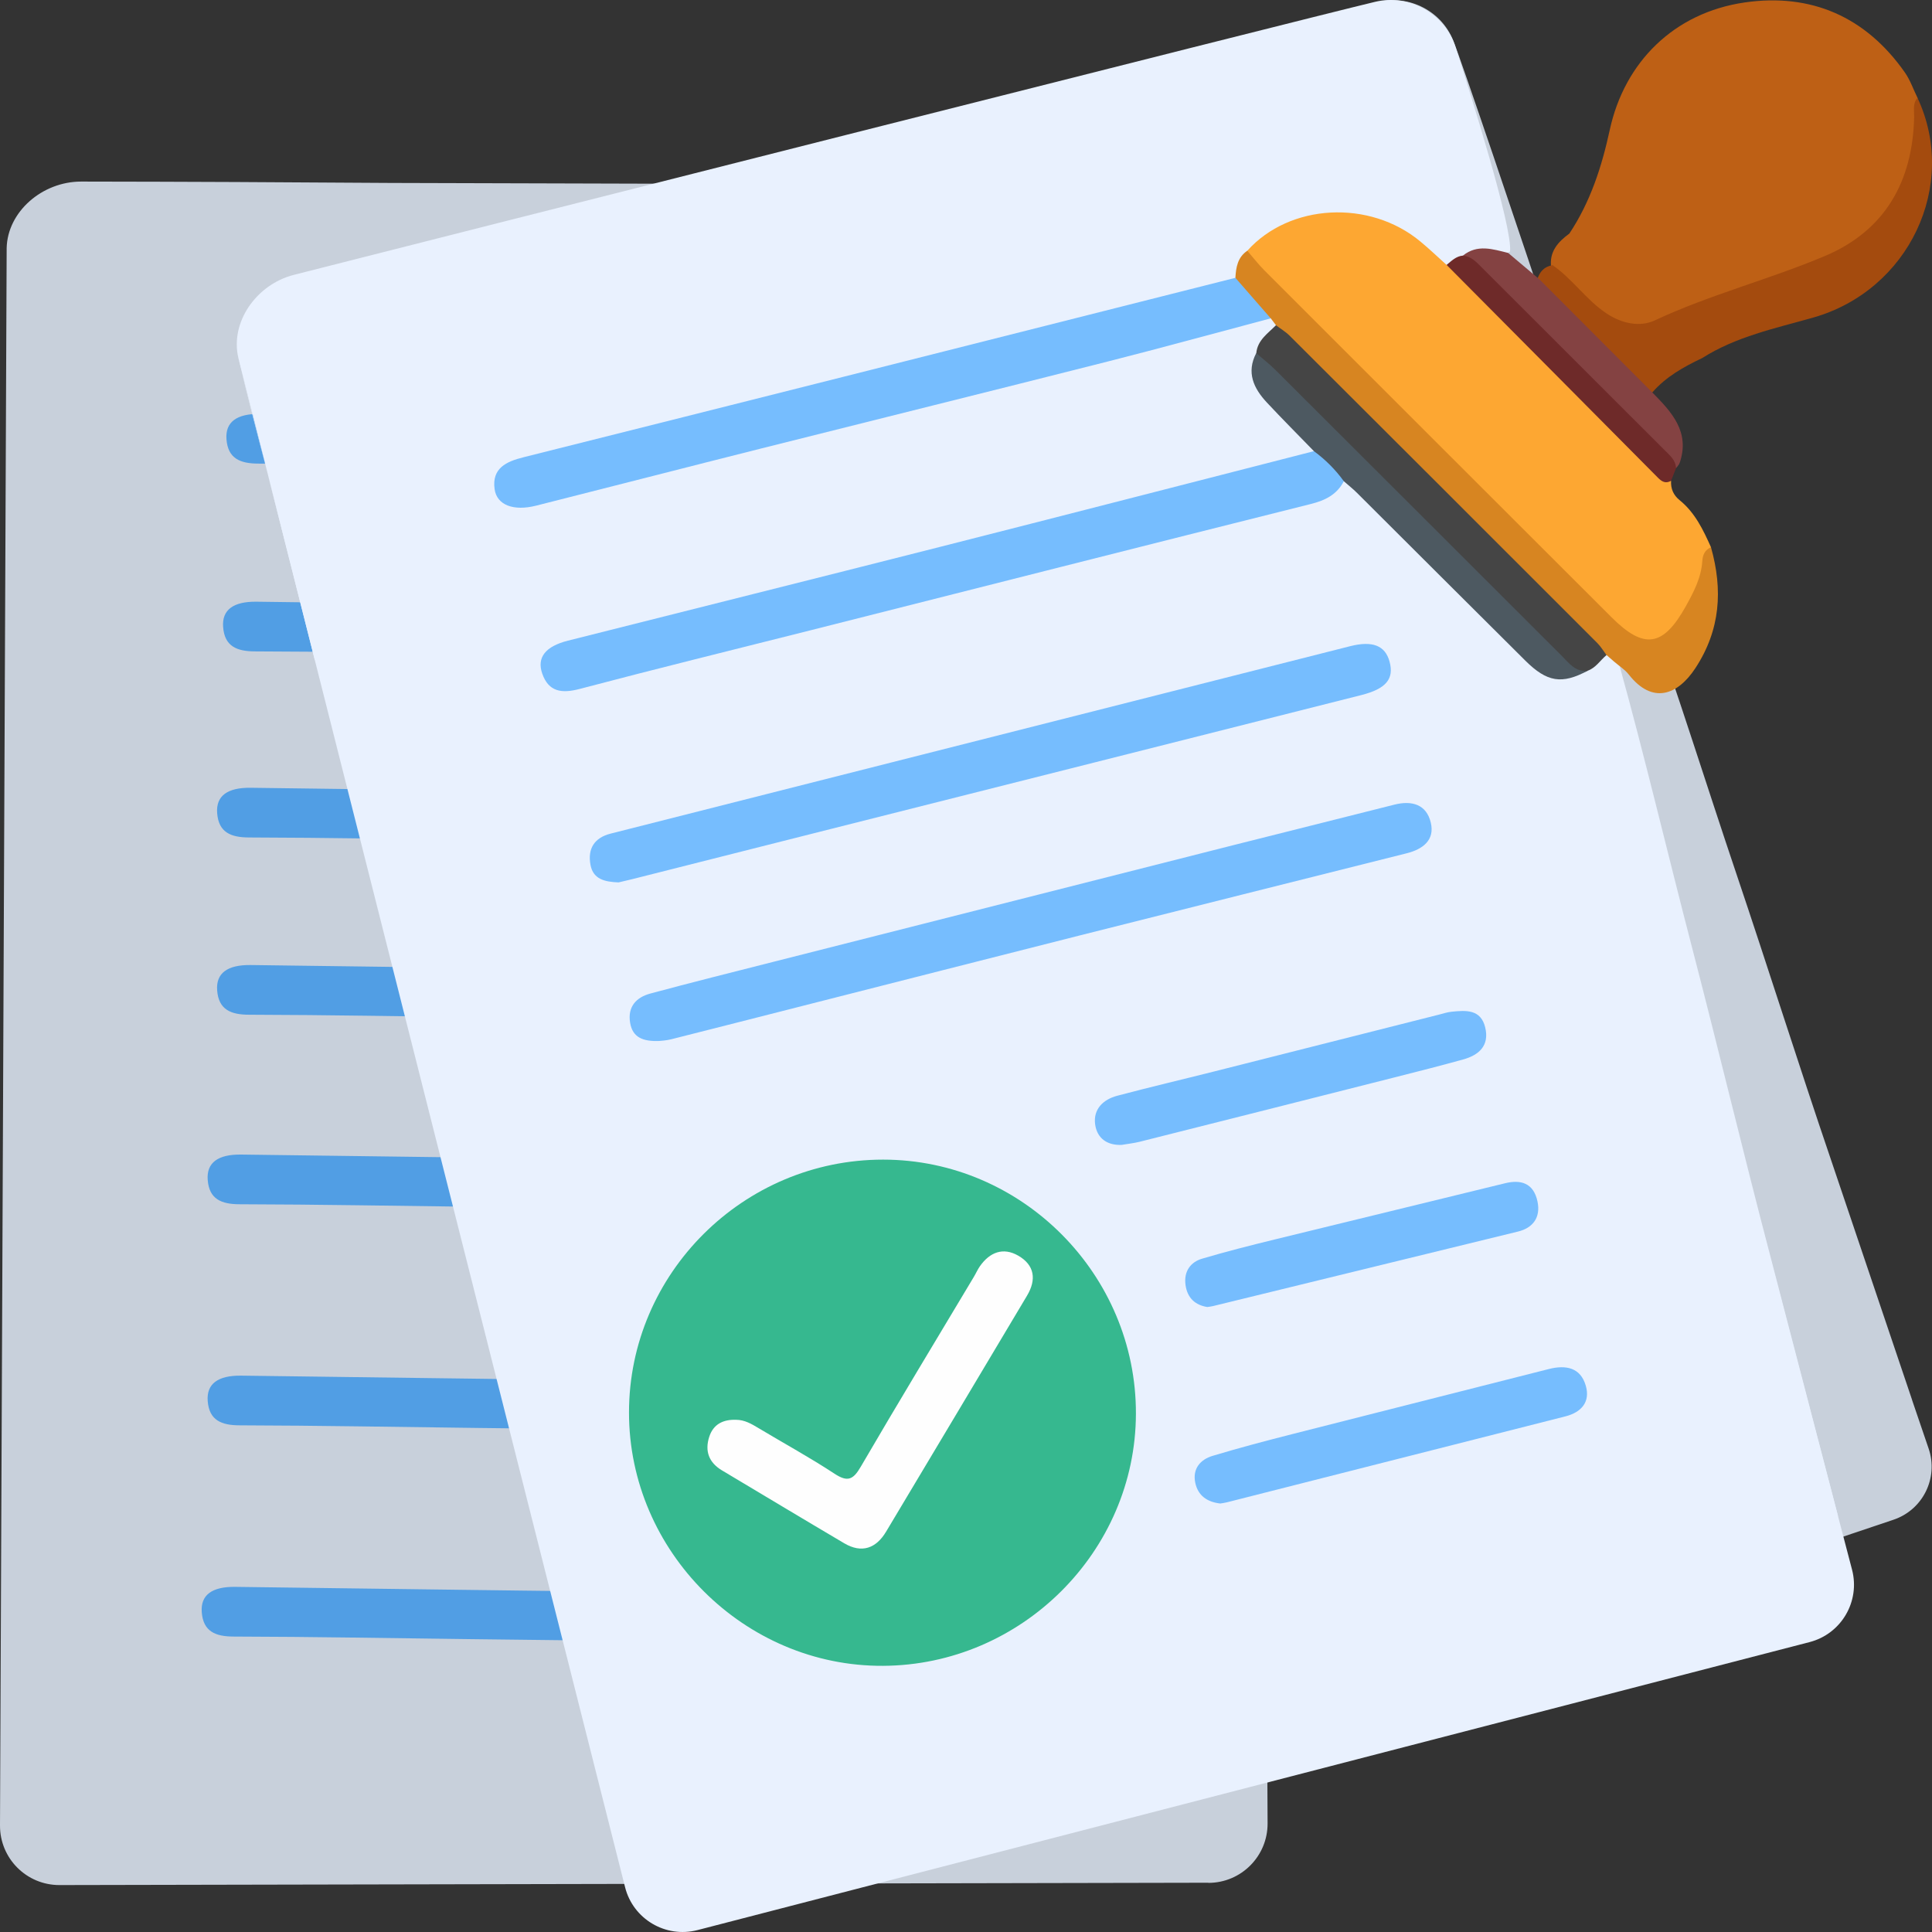
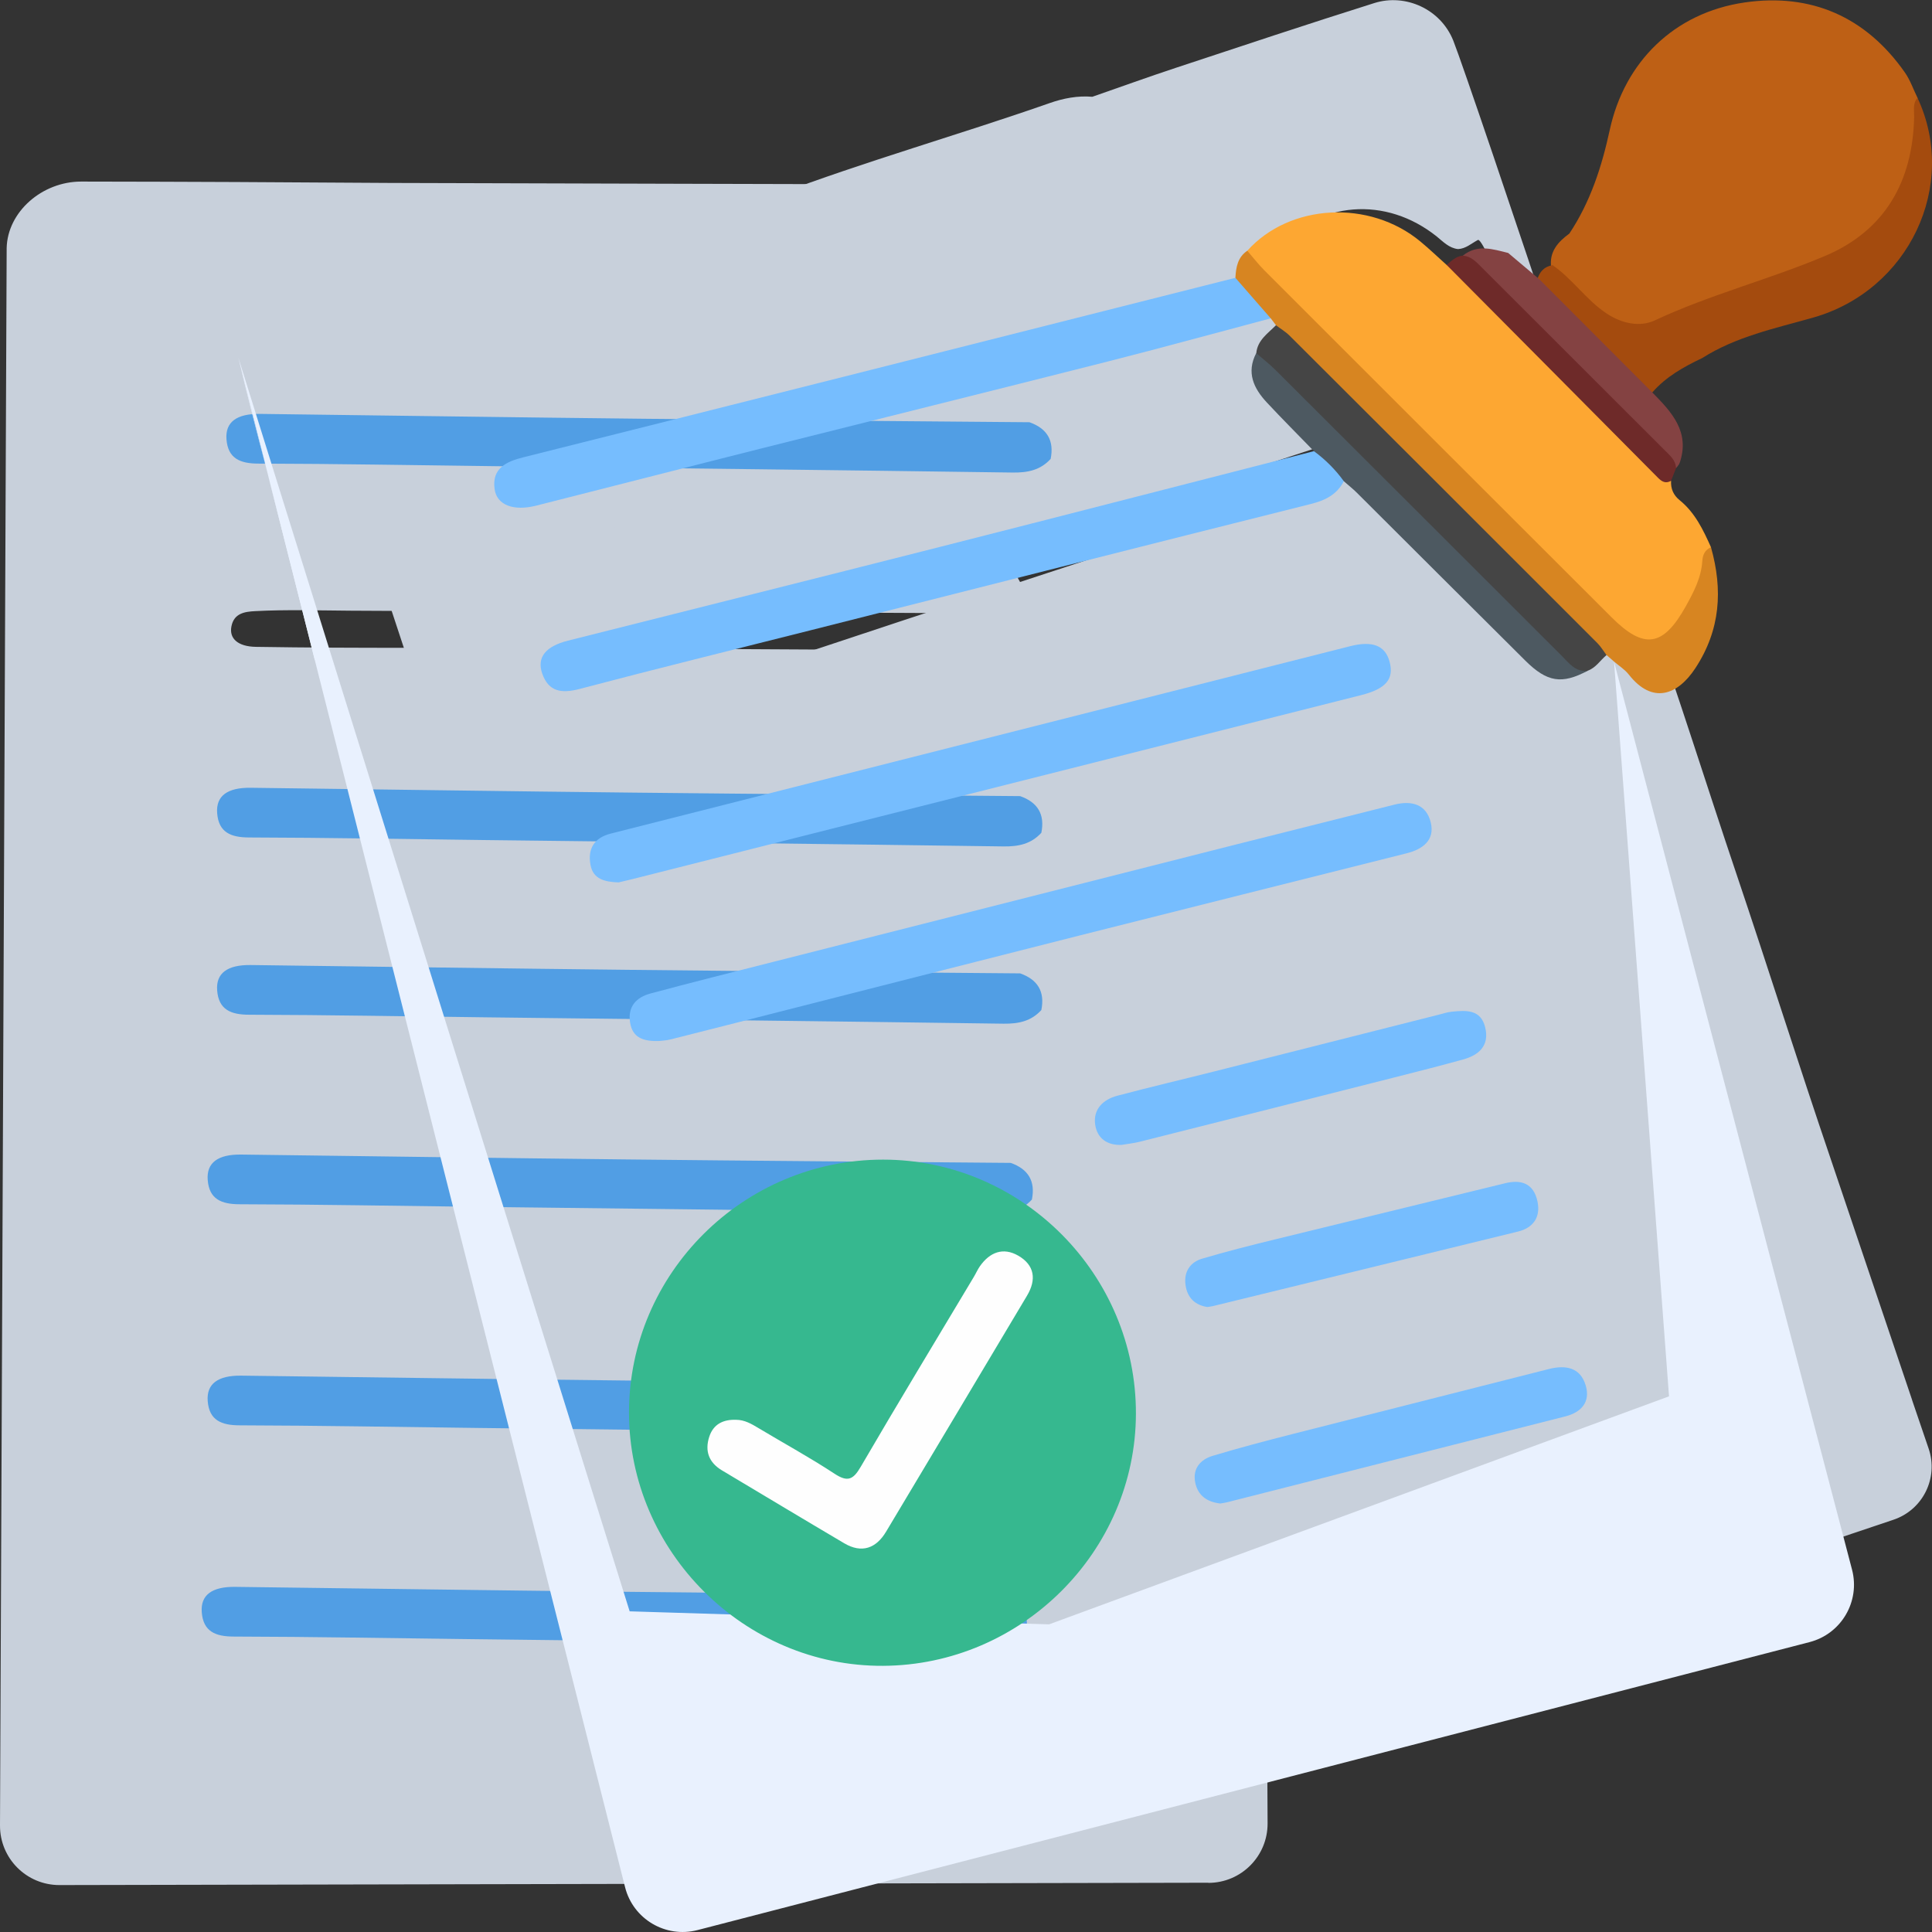
<svg xmlns="http://www.w3.org/2000/svg" width="100" height="100" id="screenshot-c8186f19-a53c-4311-bfd7-bd1e03e2ce98" viewBox="0 0 100 100" fill="none" version="1.1">
  <rect x="0" y="0" width="100" height="100" fill="#333333" stroke="none" />
  <g id="shape-c8186f19-a53c-4311-bfd7-bd1e03e2ce98">
    <g class="frame-container-wrapper" opacity="1">
      <g class="frame-container-blur">
        <g class="frame-container-shadows">
          <g fill="none">
            <g class="fills" id="fills-c8186f19-a53c-4311-bfd7-bd1e03e2ce98">
              <rect rx="0" ry="0" x="0" y="0" width="100" height="100" transform="matrix(1, 0, 0, 1, 0, 0)" class="frame-background" />
            </g>
            <g class="frame-children">
              <g id="shape-0f3a18fb-0409-4f9f-9059-b7ce72e85b06" rx="0" ry="0" style="opacity: 1;">
                <g id="shape-4670cd14-9307-4ce9-b6c3-5c7fb4d0cf77" style="opacity: 1;">
                  <g class="fills" id="fills-4670cd14-9307-4ce9-b6c3-5c7fb4d0cf77">
                    <path d="M62.539,97.45L3.077,97.571C1.373,97.573,-0.007,96.192,0,94.487L0.345,12.84C0.386,10.966,2.179,9.396,4.206,9.398C9.547,9.405,14.888,9.43,20.227,9.469C21.927,9.48,48.88,9.546,50.495,9.551C54.303,9.56,58.116,9.562,61.927,9.628C63.711,9.66,65.267,11.091,65.374,12.956C65.514,15.432,65.523,17.925,65.352,20.408C65.948,21.549,65.911,22.711,65.463,23.884C64.675,24.215,63.965,23.352,63.174,23.74C62.784,23.806,62.407,23.984,61.998,23.866C61.552,23.662,61.36,23.238,61.118,22.857C59.177,19.842,55.601,18.949,52.487,20.709C51.955,20.965,51.727,21.558,51.224,21.846C48.99,22.126,46.749,21.962,44.512,21.955C34.28,21.921,24.045,21.896,13.812,21.855C13.072,21.85,12.181,21.711,11.957,22.722C11.82,23.343,12.547,23.745,13.822,23.742C22.343,23.731,30.862,23.822,39.385,23.843C43.756,23.854,48.131,23.738,52.503,23.984C52.766,24.071,52.883,24.249,52.834,24.527C52.572,25.1,51.964,25.365,51.631,25.872C51.105,26.666,51.224,27.437,51.678,28.213C52.078,28.896,52.499,29.567,52.876,30.263C53.088,30.649,53.39,31.039,53.086,31.52C52.764,31.783,52.373,31.751,51.996,31.749C40.701,31.68,29.406,31.682,18.112,31.609C16.479,31.598,14.84,31.546,13.207,31.632C12.656,31.66,12.113,31.746,11.98,32.415C11.85,33.047,12.312,33.467,13.246,33.481C15.907,33.524,18.571,33.531,21.235,33.531C28.383,33.531,35.531,33.588,42.682,33.622C45.798,33.638,48.919,33.586,52.037,33.643C52.755,33.654,53.371,33.396,54.007,33.145C54.733,33.125,54.927,33.739,55.208,34.207C57.235,37.601,59.25,40.997,61.244,44.409C61.854,45.452,62.628,46.002,63.864,45.637C64.292,45.497,64.682,45.192,65.178,45.328C65.429,45.429,65.559,45.625,65.612,45.881C65.708,50.97,65.601,56.058,65.612,61.147C65.626,66.657,65.527,72.164,65.557,77.671L65.596,90.706L65.596,91.555L65.596,91.562L65.61,94.376C65.619,96.074,64.244,97.457,62.544,97.457L62.539,97.45Z" fill-rule="nonzero" style="fill: rgb(200, 208, 219); fill-opacity: 1;" />
                  </g>
                </g>
                <g id="shape-05814287-31c7-4d95-ab3d-3ba3d12770ef" style="opacity: 1;">
                  <g class="fills" id="fills-05814287-31c7-4d95-ab3d-3ba3d12770ef">
                    <path d="M98.004,78.662L44.761,96.555C43.235,97.069,41.583,96.243,41.081,94.713L16.919,21.451C16.394,19.76,17.531,17.817,19.348,17.213C24.136,15.622,28.929,14.045,33.724,12.484C35.25,11.986,36.724,11.322,38.321,11.034C38.579,10.989,38.801,10.738,39.038,10.582C39.383,10.377,39.799,10.338,40.135,10.108C44.811,8.341,49.622,6.983,54.338,5.333C55.034,5.089,55.781,4.943,56.54,5.009C57.984,4.507,59.421,3.986,60.871,3.507C64.287,2.377,67.702,1.239,71.138,0.157C72.747,-0.348,74.57,0.469,75.223,2.106C76.089,4.283,86.196,34.398,86.148,35.583C85.54,36.115,77.078,11.845,76.484,12.427C76.155,12.602,75.869,12.874,75.467,12.892C75.008,12.842,74.707,12.52,74.378,12.251C71.734,10.13,68.264,10.4,66,12.908C65.6,13.298,65.573,13.896,65.208,14.305C63.291,15.225,61.232,15.747,59.224,16.411C50.045,19.442,40.868,22.48,31.687,25.504C31.022,25.721,30.183,25.865,30.284,26.835C30.348,27.431,31.118,27.577,32.26,27.191C39.89,24.63,47.552,22.165,55.194,19.634C59.115,18.335,62.998,16.923,66.99,15.836C67.252,15.836,67.41,15.96,67.449,16.222C67.385,16.815,66.919,17.233,66.772,17.788C66.539,18.655,66.877,19.312,67.517,19.871C68.079,20.362,68.657,20.839,69.203,21.35C69.509,21.633,69.898,21.891,69.767,22.414C69.557,22.747,69.198,22.834,68.861,22.946C58.719,26.262,48.599,29.644,38.458,32.956C36.991,33.433,35.506,33.876,34.069,34.444C33.585,34.634,33.124,34.873,33.203,35.512C33.277,36.117,33.816,36.354,34.656,36.087C37.053,35.33,39.442,34.54,41.83,33.743C48.236,31.605,54.657,29.519,61.075,27.41C63.871,26.492,66.651,25.513,69.464,24.63C70.11,24.427,70.585,24.009,71.079,23.594C71.723,23.359,72.082,23.85,72.472,24.185C75.305,26.62,78.129,29.06,80.939,31.52C81.798,32.271,82.657,32.534,83.655,31.835C83.996,31.582,84.254,31.192,84.74,31.167C84.994,31.18,85.17,31.317,85.293,31.532C86.904,36.062,88.332,40.654,89.869,45.21C91.532,50.142,93.095,55.106,94.772,60.031L98.713,71.698L98.969,72.458L98.969,72.465L99.827,74.983C100.344,76.503,99.526,78.151,98.004,78.662Z" fill-rule="nonzero" style="fill: rgb(200, 208, 219); fill-opacity: 1;" />
                  </g>
                </g>
                <g id="shape-e3b21f2a-65c5-40be-834a-3a30f56d3a59" style="opacity: 1;">
                  <g class="fills" id="fills-e3b21f2a-65c5-40be-834a-3a30f56d3a59">
                    <path d="M53.897,43.108C53.369,43.685,52.718,43.82,51.946,43.811C43.029,43.685,34.113,43.587,25.194,43.482C21.095,43.434,16.997,43.357,12.898,43.347C11.944,43.347,11.315,43.083,11.24,42.088C11.171,41.193,11.774,40.762,12.969,40.775C19.572,40.857,26.176,40.956,32.779,41.026C39.454,41.099,46.127,41.147,52.802,41.207C53.712,41.528,54.093,42.152,53.899,43.108L53.897,43.108Z" fill-rule="nonzero" style="fill: rgb(81, 158, 228); fill-opacity: 1;" />
                  </g>
                </g>
                <g id="shape-5147e48c-3603-4907-8557-9f6d96b2d8ee" style="opacity: 1;">
                  <g class="fills" id="fills-5147e48c-3603-4907-8557-9f6d96b2d8ee">
                    <path d="M53.897,52.283C53.369,52.86,52.718,52.995,51.946,52.986C43.029,52.86,34.113,52.762,25.194,52.657C21.095,52.609,16.997,52.532,12.898,52.522C11.944,52.522,11.315,52.258,11.24,51.263C11.171,50.368,11.774,49.937,12.969,49.95C19.572,50.032,26.176,50.131,32.779,50.201C39.454,50.274,46.127,50.322,52.802,50.382C53.712,50.703,54.093,51.326,53.899,52.283L53.897,52.283Z" fill-rule="nonzero" style="fill: rgb(81, 158, 228); fill-opacity: 1;" />
                  </g>
                </g>
                <g id="shape-be761b05-ec75-431b-8016-e7755ca4f523" style="opacity: 1;">
                  <g class="fills" id="fills-be761b05-ec75-431b-8016-e7755ca4f523">
-                     <path d="M54.205,33.476C53.678,34.054,53.027,34.188,52.254,34.179C43.338,34.054,34.421,33.956,25.502,33.851C21.404,33.803,17.305,33.725,13.207,33.716C12.252,33.716,11.624,33.451,11.549,32.456C11.48,31.561,12.083,31.13,13.278,31.144C19.88,31.226,26.485,31.324,33.087,31.395C39.762,31.468,46.436,31.516,53.111,31.575C54.02,31.897,54.402,32.52,54.208,33.476L54.205,33.476Z" fill-rule="nonzero" style="fill: rgb(81, 158, 228); fill-opacity: 1;" />
-                   </g>
+                     </g>
                </g>
                <g id="shape-b2334776-6c0c-4e1a-b097-ae8fc8ba1fc1" style="opacity: 1;">
                  <g class="fills" id="fills-b2334776-6c0c-4e1a-b097-ae8fc8ba1fc1">
                    <path d="M54.379,23.756C53.851,24.333,53.2,24.468,52.428,24.459C43.511,24.333,34.595,24.235,25.676,24.13C21.578,24.082,17.479,24.005,13.381,23.996C12.426,23.996,11.797,23.731,11.722,22.736C11.654,21.841,12.257,21.41,13.451,21.423C20.054,21.506,26.658,21.604,33.261,21.674C39.936,21.748,46.609,21.795,53.285,21.855C54.194,22.177,54.575,22.8,54.381,23.756L54.379,23.756Z" fill-rule="nonzero" style="fill: rgb(81, 158, 228); fill-opacity: 1;" />
                  </g>
                </g>
                <g id="shape-6f9365ac-7532-4542-9203-9d8dc40ca69c" style="opacity: 1;">
                  <g class="fills" id="fills-6f9365ac-7532-4542-9203-9d8dc40ca69c">
                    <path d="M53.408,73.536C52.88,74.113,52.229,74.248,51.457,74.239C42.541,74.113,33.624,74.015,24.705,73.91C20.607,73.862,16.508,73.785,12.41,73.775C11.455,73.775,10.826,73.511,10.751,72.516C10.683,71.621,11.286,71.19,12.48,71.203C19.083,71.285,25.688,71.383,32.29,71.454C38.965,71.527,45.638,71.575,52.314,71.635C53.223,71.956,53.604,72.579,53.41,73.536L53.408,73.536Z" fill-rule="nonzero" style="fill: rgb(81, 158, 228); fill-opacity: 1;" />
                  </g>
                </g>
                <g id="shape-6f6002ae-ade5-4942-af03-83a1749ca934" style="opacity: 1;">
                  <g class="fills" id="fills-6f6002ae-ade5-4942-af03-83a1749ca934">
                    <path d="M53.099,84.468C52.572,85.046,51.921,85.18,51.148,85.171C42.232,85.046,33.315,84.947,24.396,84.842C20.298,84.794,16.199,84.717,12.101,84.708C11.146,84.708,10.518,84.443,10.443,83.448C10.374,82.553,10.977,82.122,12.172,82.136C18.774,82.218,25.379,82.316,31.981,82.387C38.656,82.46,45.33,82.508,52.005,82.567C52.914,82.889,53.296,83.512,53.102,84.468L53.099,84.468Z" fill-rule="nonzero" style="fill: rgb(81, 158, 228); fill-opacity: 1;" />
                  </g>
                </g>
                <g id="shape-f91311b3-11e5-4ba8-9447-f8f0c6f713d2" style="opacity: 1;">
                  <g class="fills" id="fills-f91311b3-11e5-4ba8-9447-f8f0c6f713d2">
                    <path d="M53.408,62.092C52.88,62.67,52.229,62.804,51.457,62.795C42.541,62.67,33.624,62.571,24.705,62.466C20.607,62.419,16.508,62.341,12.41,62.332C11.455,62.332,10.826,62.067,10.751,61.072C10.683,60.177,11.286,59.746,12.48,59.76C19.083,59.842,25.688,59.94,32.29,60.011C38.965,60.084,45.638,60.132,52.314,60.191C53.223,60.513,53.604,61.136,53.41,62.092L53.408,62.092Z" fill-rule="nonzero" style="fill: rgb(81, 158, 228); fill-opacity: 1;" />
                  </g>
                </g>
                <g id="shape-049853a8-c8b9-4be0-936b-45c5f4a92876" style="opacity: 1;">
                  <g class="fills" id="fills-049853a8-c8b9-4be0-936b-45c5f4a92876">
-                     <path d="M87.194,73.951C86.145,74.723,85.549,75.946,84.466,76.683C84.137,76.886,83.859,77.158,83.539,77.375C83.393,77.523,83.246,77.674,83.098,77.822C82.764,78.025,82.483,78.297,82.166,78.523C82.097,78.593,82.026,78.664,81.958,78.735C81.624,78.94,81.341,79.21,81.023,79.438C80.781,79.721,80.461,79.842,80.103,79.887C79.852,80.358,79.372,80.54,78.947,80.789C78.218,81.433,77.263,81.668,76.452,82.165C76.294,82.441,76.034,82.556,75.737,82.615C75.529,82.768,75.321,82.918,75.113,83.071C74.846,83.096,74.622,83.261,74.359,83.3C74.158,83.452,73.957,83.603,73.756,83.756C73.427,83.822,73.103,83.9,72.781,83.987C72.577,84.137,72.374,84.29,72.168,84.441C71.748,84.521,71.321,84.589,70.988,84.895C70.766,84.972,70.544,85.048,70.323,85.125C69.79,85.125,69.356,85.427,68.879,85.591C68.682,85.664,68.486,85.737,68.289,85.81C67.78,85.835,67.296,85.965,66.818,86.134C66.508,86.134,66.219,86.283,65.909,86.267L65.82,86.267L65.731,86.267C65.114,86.723,64.335,86.556,63.663,86.805C63.195,86.769,62.774,87.205,62.283,86.949C62.215,87.02,62.146,87.09,62.075,87.164C61.653,87.424,61.171,87.054,60.746,87.291C59.743,87.33,58.729,87.271,57.762,87.627C57.673,87.629,57.586,87.634,57.497,87.636C56.599,87.321,55.642,87.723,54.744,87.405C54.525,87.478,54.31,87.752,54.082,87.421C53.07,87.41,52.065,87.241,51.048,87.289C50.742,87.211,50.429,87.184,50.118,87.132C49.778,86.96,49.357,87.207,49.04,86.924C48.871,86.68,48.61,86.732,48.371,86.721C47.585,86.684,46.803,86.623,46.079,86.267C45.775,86.267,45.471,86.267,45.167,86.267C44.8,85.637,43.957,86.125,43.552,85.58C43.329,85.58,43.102,85.58,42.878,85.58C42.639,85.071,42.099,85.31,41.732,85.123C41.432,84.975,41.131,84.826,40.832,84.678C40.528,84.473,40.114,84.569,39.829,84.317C39.408,84.11,38.977,83.927,38.54,83.754C37.437,83.304,34.761,96.179,34.761,96.179C34.761,96.179,12.958,21.168,12.336,18.518C11.907,16.69,13.253,14.725,15.217,14.225C20.394,12.906,67.474,0.976,71.182,0.093C72.918,-0.32,74.782,0.677,75.349,2.455C76.1,4.82,78.298,11.769,78.159,13.018C77.478,13.533,76.575,12.878,75.906,13.447C75.545,13.609,75.223,13.874,74.798,13.862C74.318,13.775,74.026,13.412,73.695,13.107C71.063,10.667,67.38,10.694,64.801,13.173C64.349,13.552,64.275,14.184,63.86,14.588C61.767,15.414,59.553,15.813,57.383,16.361C47.464,18.874,37.546,21.398,27.625,23.9C26.909,24.08,26.012,24.167,26.046,25.201C26.067,25.835,26.871,26.045,28.104,25.726C36.354,23.594,44.631,21.567,52.887,19.463C57.123,18.383,61.333,17.185,65.626,16.336C65.902,16.354,66.06,16.498,66.083,16.779C65.971,17.397,65.448,17.806,65.251,18.381C64.94,19.278,65.249,19.997,65.879,20.636C66.437,21.197,67.012,21.743,67.552,22.323C67.851,22.644,68.241,22.946,68.068,23.489C67.819,23.827,67.435,23.891,67.069,23.984C56.113,26.728,45.174,29.537,34.218,32.276C32.632,32.673,31.033,33.027,29.473,33.517C28.947,33.682,28.442,33.901,28.479,34.581C28.511,35.225,29.064,35.517,29.973,35.298C32.562,34.677,35.143,34.022,37.722,33.36C44.647,31.582,51.585,29.859,58.516,28.113C61.541,27.351,64.547,26.527,67.581,25.805C68.278,25.639,68.812,25.235,69.363,24.833C70.062,24.632,70.403,25.178,70.791,25.561C73.599,28.343,76.397,31.132,79.18,33.94C80.03,34.798,80.918,35.138,82.024,34.476C82.403,34.234,82.705,33.842,83.219,33.851C83.489,33.885,83.662,34.04,83.779,34.277C85.14,39.182,86.303,44.137,87.585,49.062C88.971,54.394,90.248,59.753,91.649,65.08L95.149,78.523C95.149,78.523,90.954,69.037,90.395,69.838C90.084,70.423,89.65,70.92,89.248,71.438C88.631,71.698,88.729,72.55,88.11,72.808C87.85,73.225,87.448,73.527,87.194,73.951Z" fill-rule="nonzero" style="fill: rgb(233, 241, 254); fill-opacity: 1;" />
-                   </g>
+                     </g>
                </g>
                <g id="shape-146c51b2-3ad1-43f7-b23f-dbd490e9dde7" style="opacity: 1;">
                  <g class="fills" id="fills-146c51b2-3ad1-43f7-b23f-dbd490e9dde7">
                    <path d="M81.227,12.093C82.317,10.457,82.908,8.629,83.32,6.728C84.08,3.217,86.648,0.657,90.303,0.127C93.741,-0.37,96.574,0.867,98.596,3.751C98.873,4.146,99.035,4.626,99.25,5.064C100.047,8.946,97.308,13.066,92.972,14.209C91.169,14.684,89.399,15.25,87.713,16.083C84.69,17.582,83.657,17.379,81.254,14.962C80.907,14.613,80.519,14.296,80.288,13.846C80.178,13.036,80.633,12.527,81.227,12.091L81.227,12.093Z" fill-rule="nonzero" style="fill: rgb(190, 96, 21); fill-opacity: 1;" />
                  </g>
                </g>
                <g id="shape-04674b49-04f9-4c91-a00b-9b9514c7a7bd" style="opacity: 1;">
                  <g class="fills" id="fills-04674b49-04f9-4c91-a00b-9b9514c7a7bd">
                    <path d="M80.361,13.725C81.398,14.44,82.095,15.519,83.155,16.224C83.968,16.763,84.893,16.936,85.65,16.585C88.51,15.245,91.573,14.469,94.463,13.248C97.57,11.936,99.005,9.386,99.076,6.047C99.083,5.714,98.989,5.356,99.25,5.066C101.372,9.594,98.813,15.035,93.835,16.443C91.866,17,89.86,17.42,88.101,18.536C87.146,18.99,86.228,19.499,85.522,20.314C85.12,20.403,84.884,20.127,84.649,19.894C83.086,18.356,81.535,16.809,79.995,15.245C79.783,15.028,79.584,14.798,79.568,14.469C79.687,14.067,79.929,13.798,80.359,13.725L80.361,13.725Z" fill-rule="nonzero" style="fill: rgb(164, 75, 14); fill-opacity: 1;" />
                  </g>
                </g>
                <g id="shape-f79bce80-54bb-4363-8cc9-b3cdd382750f" style="opacity: 1;">
                  <g class="fills" id="fills-f79bce80-54bb-4363-8cc9-b3cdd382750f">
                    <path d="M57.765,87.625C57.808,87.104,58.215,87.214,58.53,87.202C59.318,87.175,60.106,87.17,60.895,87.157C61.132,87.072,61.386,86.954,61.374,87.387L57.765,87.625Z" fill-rule="nonzero" style="fill: rgb(248, 219, 145); fill-opacity: 1;" />
                  </g>
                </g>
                <g id="shape-c2064340-3c82-4958-b2b1-b43bc75552fd" style="opacity: 1;">
                  <g class="fills" id="fills-c2064340-3c82-4958-b2b1-b43bc75552fd">
                    <path d="M50.899,87.159C51.959,87.259,53.054,86.974,54.086,87.419C52.944,87.898,51.813,87.214,50.673,87.385C50.618,87.18,50.662,87.07,50.899,87.161L50.899,87.159Z" fill-rule="nonzero" style="fill: rgb(248, 219, 148); fill-opacity: 1;" />
                  </g>
                </g>
                <g id="shape-903defa1-0e3e-4ab9-80f6-93bdb4189ecc" style="opacity: 1;">
                  <g class="fills" id="fills-903defa1-0e3e-4ab9-80f6-93bdb4189ecc">
                    <path d="M63.659,86.716C64.351,86.566,65.041,86.417,65.733,86.267C65.34,87.111,64.463,86.591,63.887,86.924C63.787,86.883,63.709,86.814,63.659,86.716Z" fill-rule="nonzero" style="fill: rgb(249, 214, 122); fill-opacity: 1;" />
                  </g>
                </g>
                <g id="shape-68677c43-2535-4609-8ecf-05dfe31af9fe" style="opacity: 1;">
                  <g class="fills" id="fills-68677c43-2535-4609-8ecf-05dfe31af9fe">
                    <path d="M46.084,86.267C46.847,86.417,47.612,86.57,48.375,86.721C47.532,86.972,46.767,86.828,46.084,86.267Z" fill-rule="nonzero" style="fill: rgb(245, 224, 167); fill-opacity: 1;" />
                  </g>
                </g>
                <g id="shape-5e92c1f1-257b-4b03-90de-c739b78dc8df" style="opacity: 1;">
                  <g class="fills" id="fills-5e92c1f1-257b-4b03-90de-c739b78dc8df">
                    <path d="M54.749,87.403C55.663,87.515,56.622,87.088,57.502,87.634C56.588,87.52,55.633,87.889,54.749,87.403Z" fill-rule="nonzero" style="fill: rgb(252, 207, 94); fill-opacity: 1;" />
                  </g>
                </g>
                <g id="shape-6702d1a9-1996-4b86-b0fc-bed6476fd1f3" style="opacity: 1;">
                  <g class="fills" id="fills-6702d1a9-1996-4b86-b0fc-bed6476fd1f3">
                    <path d="M89.246,71.438C89.433,70.767,89.913,70.302,90.392,69.838C90.285,70.569,89.858,71.069,89.246,71.438Z" fill-rule="nonzero" style="fill: rgb(240, 240, 235); fill-opacity: 1;" />
                  </g>
                </g>
                <g id="shape-53ef68b1-23e6-4f9f-97ce-e59b9ac08438" style="opacity: 1;">
                  <g class="fills" id="fills-53ef68b1-23e6-4f9f-97ce-e59b9ac08438">
                    <path d="M66.841,86.016C67.307,85.819,67.757,85.523,68.294,85.81C67.951,86.146,67.465,86.05,67.067,86.221C66.964,86.184,66.887,86.118,66.843,86.018L66.841,86.016Z" fill-rule="nonzero" style="fill: rgb(248, 219, 145); fill-opacity: 1;" />
                  </g>
                </g>
                <g id="shape-c5d52eb7-184a-42a4-87a3-772d00189d2f" style="opacity: 1;">
                  <g class="fills" id="fills-c5d52eb7-184a-42a4-87a3-772d00189d2f">
                    <path d="M63.659,86.716C63.734,86.785,63.812,86.853,63.887,86.924C63.353,86.862,62.829,87.504,62.286,86.949C62.742,86.871,63.199,86.794,63.659,86.716Z" fill-rule="nonzero" style="fill: rgb(251, 208, 101); fill-opacity: 1;" />
                  </g>
                </g>
                <g id="shape-b74bdfa6-51ce-4c73-bd91-d67639d81227" style="opacity: 1;">
                  <g class="fills" id="fills-b74bdfa6-51ce-4c73-bd91-d67639d81227">
                    <path d="M43.559,85.58C44.069,85.879,44.873,85.484,45.175,86.267C44.702,85.885,43.893,86.287,43.559,85.58Z" fill-rule="nonzero" style="fill: rgb(244, 230, 193); fill-opacity: 1;" />
                  </g>
                </g>
                <g id="shape-f39c1916-dfb9-4737-9a68-1a89a02daddb" style="opacity: 1;">
                  <g class="fills" id="fills-f39c1916-dfb9-4737-9a68-1a89a02daddb">
                    <path d="M78.949,80.789C79.217,80.337,79.724,80.193,80.105,79.887C80.016,80.568,79.527,80.734,78.949,80.789Z" fill-rule="nonzero" style="fill: rgb(244, 231, 197); fill-opacity: 1;" />
                  </g>
                </g>
                <g id="shape-d0599108-25ce-4618-8e0c-6a29642d8901" style="opacity: 1;">
                  <g class="fills" id="fills-d0599108-25ce-4618-8e0c-6a29642d8901">
                    <path d="M68.883,85.591C69.315,85.281,69.688,84.794,70.327,85.125C69.9,85.445,69.409,85.573,68.883,85.591Z" fill-rule="nonzero" style="fill: rgb(249, 216, 130); fill-opacity: 1;" />
                  </g>
                </g>
                <g id="shape-140adb73-1d8c-4f02-b221-f12ead7b5eb3" style="opacity: 1;">
                  <g class="fills" id="fills-140adb73-1d8c-4f02-b221-f12ead7b5eb3">
                    <path d="M38.545,83.756C39.075,83.701,39.484,84.007,39.922,84.222C39.989,84.272,40.011,84.32,39.989,84.368C39.966,84.416,39.943,84.441,39.92,84.441C39.397,84.343,38.928,84.135,38.545,83.756Z" fill-rule="nonzero" style="fill: rgb(244, 236, 214); fill-opacity: 1;" />
                  </g>
                </g>
                <g id="shape-1bf3a701-5cbc-4430-bca0-8c186d50519b" style="opacity: 1;">
                  <g class="fills" id="fills-1bf3a701-5cbc-4430-bca0-8c186d50519b">
                    <path d="M87.194,73.951C87.253,73.374,87.683,73.093,88.11,72.808C88.051,73.385,87.619,73.666,87.194,73.951Z" fill-rule="nonzero" style="fill: rgb(241, 239, 232); fill-opacity: 1;" />
                  </g>
                </g>
                <g id="shape-30e91cdf-72ba-4b04-beaf-5b56dc28b627" style="opacity: 1;">
                  <g class="fills" id="fills-30e91cdf-72ba-4b04-beaf-5b56dc28b627">
                    <path d="M70.99,84.895C71.248,84.395,71.659,84.288,72.171,84.441C71.835,84.74,71.412,84.817,70.99,84.895Z" fill-rule="nonzero" style="fill: rgb(247, 222, 159); fill-opacity: 1;" />
                  </g>
                </g>
                <g id="shape-ecf4e899-573c-4565-9205-ed59613563be" style="opacity: 1;">
                  <g class="fills" id="fills-ecf4e899-573c-4565-9205-ed59613563be">
                    <path d="M41.736,85.125C42.202,85.071,42.696,84.938,42.883,85.582C42.547,85.31,42.036,85.486,41.736,85.125Z" fill-rule="nonzero" style="fill: rgb(243, 232, 202); fill-opacity: 1;" />
                  </g>
                </g>
                <g id="shape-a18fc96f-bc95-46c7-b9e9-1e54a16b0dc2" style="opacity: 1;">
                  <g class="fills" id="fills-a18fc96f-bc95-46c7-b9e9-1e54a16b0dc2">
                    <path d="M66.841,86.016C66.917,86.084,66.992,86.152,67.065,86.219C66.679,86.184,66.313,86.677,65.909,86.264C66.165,85.984,66.517,86.054,66.839,86.013L66.841,86.016Z" fill-rule="nonzero" style="fill: rgb(251, 209, 105); fill-opacity: 1;" />
                  </g>
                </g>
                <g id="shape-2e3fdc13-18c2-4b22-8eb5-54dc51d37f07" style="opacity: 1;">
                  <g class="fills" id="fills-2e3fdc13-18c2-4b22-8eb5-54dc51d37f07">
                    <path d="M81.023,79.438C81.211,79.041,81.492,78.767,81.958,78.735C81.748,79.102,81.48,79.397,81.023,79.438Z" fill-rule="nonzero" style="fill: rgb(243, 233, 204); fill-opacity: 1;" />
                  </g>
                </g>
                <g id="shape-fc4864b2-78b2-4832-b028-c09198af2602" style="opacity: 1;">
                  <g class="fills" id="fills-fc4864b2-78b2-4832-b028-c09198af2602">
                    <path d="M83.539,77.375C83.74,77,84,76.704,84.464,76.683C84.256,77.046,84,77.35,83.539,77.375Z" fill-rule="nonzero" style="fill: rgb(242, 236, 218); fill-opacity: 1;" />
                  </g>
                </g>
                <g id="shape-f6caa41a-33b4-4e32-8236-7966a01b22ea" style="opacity: 1;">
                  <g class="fills" id="fills-f6caa41a-33b4-4e32-8236-7966a01b22ea">
                    <path d="M82.166,78.523C82.365,78.141,82.63,77.847,83.098,77.822C82.888,78.189,82.625,78.486,82.166,78.523Z" fill-rule="nonzero" style="fill: rgb(242, 233, 209); fill-opacity: 1;" />
                  </g>
                </g>
                <g id="shape-54131378-8cc0-4a98-9eaa-fda9ca16459c" style="opacity: 1;">
                  <g class="fills" id="fills-54131378-8cc0-4a98-9eaa-fda9ca16459c">
                    <path d="M50.899,87.159C50.824,87.234,50.749,87.307,50.673,87.383C50.413,87.408,50.152,87.431,49.958,87.195C49.999,87.097,50.073,87.027,50.168,86.981C50.436,86.942,50.698,86.926,50.899,87.159Z" fill-rule="nonzero" style="fill: rgb(246, 227, 179); fill-opacity: 1;" />
                  </g>
                </g>
                <g id="shape-85a23a8f-8f5f-4bd1-80e8-67afce3c4ad1" style="opacity: 1;">
                  <g class="fills" id="fills-85a23a8f-8f5f-4bd1-80e8-67afce3c4ad1">
                    <path d="M61.374,87.387C61.214,87.31,61.054,87.234,60.894,87.157C61.29,86.723,61.682,87.227,62.078,87.161C61.909,87.44,61.637,87.403,61.374,87.387Z" fill-rule="nonzero" style="fill: rgb(246, 223, 162); fill-opacity: 1;" />
                  </g>
                </g>
                <g id="shape-1ddb52c6-3f3a-4bb3-a3ac-694c8d13dd2f" style="opacity: 1;">
                  <g class="fills" id="fills-1ddb52c6-3f3a-4bb3-a3ac-694c8d13dd2f">
                    <path d="M72.783,83.987C73.071,83.754,73.361,83.532,73.759,83.756C73.473,84.005,73.176,84.197,72.783,83.987Z" fill-rule="nonzero" style="fill: rgb(245, 224, 168); fill-opacity: 1;" />
                  </g>
                </g>
                <g id="shape-c9c16b93-64b3-465d-9f60-d900e47248b6" style="opacity: 1;">
                  <g class="fills" id="fills-c9c16b93-64b3-465d-9f60-d900e47248b6">
                    <path d="M39.92,84.443C39.92,84.37,39.92,84.297,39.92,84.224C40.206,84.418,40.615,84.361,40.836,84.683C40.519,84.644,40.16,84.772,39.92,84.443Z" fill-rule="nonzero" style="fill: rgb(243, 233, 207); fill-opacity: 1;" />
                  </g>
                </g>
                <g id="shape-b3c0205a-a258-42c8-80e4-5e078e5b354f" style="opacity: 1;">
                  <g class="fills" id="fills-b3c0205a-a258-42c8-80e4-5e078e5b354f">
                    <path d="M75.742,82.615C75.979,82.464,76.217,82.316,76.457,82.165C76.388,82.585,76.215,82.836,75.742,82.615Z" fill-rule="nonzero" style="fill: rgb(246, 228, 180); fill-opacity: 1;" />
                  </g>
                </g>
                <g id="shape-d42aed7e-43db-4948-8603-269058a4addd" style="opacity: 1;">
                  <g class="fills" id="fills-d42aed7e-43db-4948-8603-269058a4addd">
                    <path d="M74.364,83.3C74.579,83.103,74.773,82.841,75.118,83.071C74.91,83.288,74.714,83.551,74.364,83.3Z" fill-rule="nonzero" style="fill: rgb(245, 226, 177); fill-opacity: 1;" />
                  </g>
                </g>
                <g id="shape-3565e420-0ae2-47b5-9486-1f54c8bf5e2d" style="opacity: 1;">
                  <g class="fills" id="fills-3565e420-0ae2-47b5-9486-1f54c8bf5e2d">
                    <path d="M50.169,86.983C50.098,87.054,50.027,87.127,49.958,87.198C49.641,87.154,49.271,87.285,49.047,86.926C49.422,86.944,49.796,86.965,50.169,86.983Z" fill-rule="nonzero" style="fill: rgb(252, 212, 114); fill-opacity: 1;" />
                  </g>
                </g>
                <g id="shape-30790c10-d05a-4084-8091-7e2cb84f0015" style="opacity: 1;">
                  <g class="fills" id="fills-30790c10-d05a-4084-8091-7e2cb84f0015">
                    <path d="M86.495,24.888C86.47,25.297,86.618,25.632,86.936,25.888C87.731,26.531,88.156,27.421,88.56,28.325C88.336,29.72,87.948,31.048,87.057,32.187C85.91,33.652,84.841,33.775,83.532,32.477C77.357,26.346,71.209,20.191,65.063,14.033C64.782,13.753,64.387,13.492,64.559,12.979C66.752,10.534,70.887,10.311,73.523,12.504C73.989,12.89,74.428,13.31,74.878,13.714C75.408,13.889,75.741,14.316,76.116,14.688C79.123,17.687,82.127,20.686,85.129,23.692C85.558,24.121,86.001,24.532,86.495,24.888Z" fill-rule="nonzero" style="fill: rgb(253, 167, 50); fill-opacity: 1;" />
                  </g>
                </g>
                <g id="shape-33ab4cd2-06c3-4f28-97f2-d13cf6c5fd90" style="opacity: 1;">
                  <g class="fills" id="fills-33ab4cd2-06c3-4f28-97f2-d13cf6c5fd90">
                    <path d="M34.152,53.88C33.261,53.919,32.744,53.689,32.616,52.945C32.475,52.112,32.927,51.623,33.663,51.425C35.787,50.852,37.923,50.32,40.057,49.777C48.037,47.75,56.019,45.726,64.001,43.704C66.722,43.014,69.448,42.341,72.169,41.649C73.083,41.417,73.836,41.638,74.058,42.581C74.273,43.489,73.64,43.957,72.813,44.165C67.182,45.58,61.55,46.99,55.921,48.41C51.213,49.599,46.506,50.804,41.798,52C39.445,52.598,37.092,53.2,34.737,53.794C34.481,53.858,34.211,53.871,34.149,53.878L34.152,53.88Z" fill-rule="nonzero" style="fill: rgb(118, 189, 254); fill-opacity: 1;" />
                  </g>
                </g>
                <g id="shape-a5673a2d-7c8d-4216-ace6-8a1b7c490f9c" style="opacity: 1;">
                  <g class="fills" id="fills-a5673a2d-7c8d-4216-ace6-8a1b7c490f9c">
                    <path d="M32.018,45.673C31.301,45.646,30.7,45.511,30.563,44.763C30.41,43.927,30.761,43.361,31.609,43.147C34.293,42.466,36.978,41.786,39.66,41.106C49.735,38.552,59.807,36.001,69.882,33.447C71.038,33.155,71.698,33.408,71.924,34.248C72.164,35.136,71.751,35.651,70.458,35.978C61.301,38.294,52.142,40.602,42.986,42.912C39.566,43.774,36.148,44.642,32.729,45.504C32.473,45.568,32.214,45.627,32.018,45.673Z" fill-rule="nonzero" style="fill: rgb(118, 189, 254); fill-opacity: 1;" />
                  </g>
                </g>
                <g id="shape-0efad543-8054-4a98-976b-7323f82b1177" style="opacity: 1;">
                  <g class="fills" id="fills-0efad543-8054-4a98-976b-7323f82b1177">
                    <path d="M69.557,24.906C69.197,25.6,68.603,25.897,67.851,26.086C59.202,28.252,50.559,30.448,41.912,32.634C37.939,33.638,33.958,34.615,29.996,35.661C29.073,35.903,28.397,35.811,28.068,34.871C27.771,34.024,28.241,33.451,29.402,33.159C35.806,31.543,42.211,29.943,48.611,28.318C55.08,26.675,61.543,25.009,68.009,23.352C68.968,23.43,69.5,23.934,69.555,24.909L69.557,24.906Z" fill-rule="nonzero" style="fill: rgb(118, 189, 254); fill-opacity: 1;" />
                  </g>
                </g>
                <g id="shape-dbb537a7-9f6a-49a6-9e68-5e2d9a45e1dc" style="opacity: 1;">
                  <g class="fills" id="fills-dbb537a7-9f6a-49a6-9e68-5e2d9a45e1dc">
                    <path d="M65.772,16.478C62.953,17.226,60.143,18,57.317,18.717C51.361,20.228,45.396,21.704,39.436,23.204C35.538,24.185,31.645,25.189,27.748,26.173C26.583,26.467,25.717,26.146,25.601,25.319C25.448,24.235,26.21,23.888,27.09,23.669C32.609,22.286,38.127,20.896,43.644,19.506C50.411,17.799,57.177,16.09,63.944,14.38C64.769,14.891,65.562,15.43,65.772,16.478Z" fill-rule="nonzero" style="fill: rgb(118, 189, 254); fill-opacity: 1;" />
                  </g>
                </g>
                <g id="shape-4a0fee8a-4f49-4303-86c6-19cb2cce4153" style="opacity: 1;">
                  <g class="fills" id="fills-4a0fee8a-4f49-4303-86c6-19cb2cce4153">
                    <path d="M65.772,16.478C65.162,15.779,64.552,15.081,63.944,14.38C63.974,13.837,64.059,13.317,64.559,12.979C64.856,13.321,65.132,13.682,65.45,14.001C71.435,19.988,77.423,25.968,83.413,31.95C85.094,33.629,86.084,33.488,87.258,31.379C87.662,30.651,88.053,29.907,88.11,29.051C88.131,28.72,88.243,28.464,88.56,28.325C89.179,30.525,89.054,32.6,87.751,34.586C86.831,35.989,85.524,36.469,84.306,34.914C84.101,34.654,83.802,34.467,83.546,34.246C83.416,34.131,83.285,34.02,83.153,33.905C82.714,33.805,82.458,33.458,82.166,33.166C77.01,28.019,71.858,22.873,66.706,17.722C66.444,17.459,66.099,17.249,66.042,16.831C65.952,16.713,65.861,16.592,65.772,16.473L65.772,16.478Z" fill-rule="nonzero" style="fill: rgb(215, 133, 33); fill-opacity: 1;" />
                  </g>
                </g>
                <g id="shape-c2778785-b0ad-42c6-be49-6b45ac983e2a" style="opacity: 1;">
                  <g class="fills" id="fills-c2778785-b0ad-42c6-be49-6b45ac983e2a">
                    <path d="M62.482,67.65C61.879,67.551,61.459,67.2,61.363,66.513C61.262,65.785,61.644,65.319,62.217,65.15C63.462,64.781,64.719,64.463,65.978,64.155C69.95,63.179,73.928,62.222,77.901,61.245C78.707,61.047,79.376,61.223,79.58,62.186C79.758,63.03,79.328,63.56,78.574,63.745C73.309,65.03,68.045,66.317,62.779,67.604C62.681,67.629,62.578,67.636,62.48,67.652L62.482,67.65Z" fill-rule="nonzero" style="fill: rgb(118, 189, 254); fill-opacity: 1;" />
                  </g>
                </g>
                <g id="shape-40e462bc-ac94-4376-b05f-93df2b2f01d3" style="opacity: 1;">
                  <g class="fills" id="fills-40e462bc-ac94-4376-b05f-93df2b2f01d3">
                    <path d="M58.084,59.258C57.305,59.301,56.78,58.913,56.684,58.194C56.579,57.413,57.097,56.911,57.824,56.717C59.508,56.27,61.205,55.873,62.896,55.446C66.754,54.474,70.608,53.495,74.467,52.52C74.686,52.465,74.906,52.39,75.132,52.367C75.872,52.292,76.646,52.228,76.875,53.182C77.099,54.118,76.557,54.611,75.728,54.839C74.558,55.163,73.384,55.462,72.207,55.759C67.798,56.877,63.389,57.991,58.978,59.1C58.685,59.173,58.381,59.203,58.084,59.255L58.084,59.258Z" fill-rule="nonzero" style="fill: rgb(118, 189, 254); fill-opacity: 1;" />
                  </g>
                </g>
                <g id="shape-00a6cb56-6e09-4881-99b6-aefac3b7b775" style="opacity: 1;">
                  <g class="fills" id="fills-00a6cb56-6e09-4881-99b6-aefac3b7b775">
                    <path d="M63.17,77.822C62.489,77.749,62.005,77.418,61.865,76.74C61.719,76.021,62.128,75.546,62.763,75.355C64.141,74.939,65.534,74.574,66.93,74.218C71.337,73.093,75.749,71.988,80.158,70.863C81.051,70.635,81.809,70.781,82.081,71.728C82.319,72.557,81.862,73.1,81.023,73.312C75.182,74.793,69.343,76.279,63.503,77.76C63.394,77.788,63.28,77.801,63.172,77.82L63.17,77.822Z" fill-rule="nonzero" style="fill: rgb(118, 189, 254); fill-opacity: 1;" />
                  </g>
                </g>
                <g id="shape-999566e7-52da-4c2b-8da1-b91cd223640e" style="opacity: 1;">
                  <g class="fills" id="fills-999566e7-52da-4c2b-8da1-b91cd223640e">
                    <path d="M66.042,16.834C66.281,17.014,66.544,17.169,66.754,17.379C72.066,22.676,77.373,27.976,82.675,33.282C82.858,33.465,82.995,33.698,83.153,33.908C82.828,34.175,82.604,34.565,82.179,34.716C81.583,35.015,81.17,34.684,80.784,34.298C75.682,29.215,70.59,24.126,65.5,19.034C65.285,18.819,65.071,18.6,65.025,18.278C65.089,17.603,65.624,17.26,66.042,16.836L66.042,16.834Z" fill-rule="nonzero" style="fill: rgb(69, 69, 69); fill-opacity: 1;" />
                  </g>
                </g>
                <g id="shape-2760279b-232c-42d7-b889-645854d3c060" style="opacity: 1;">
                  <g class="fills" id="fills-2760279b-232c-42d7-b889-645854d3c060">
                    <path d="M65.022,18.278C65.363,18.575,65.724,18.854,66.042,19.173C70.983,24.101,75.917,29.033,80.854,33.965C81.224,34.335,81.549,34.796,82.177,34.718C80.847,35.428,80.082,35.318,78.949,34.193C76.039,31.304,73.142,28.403,70.236,25.509C70.023,25.297,69.783,25.109,69.557,24.909C69.123,24.308,68.605,23.79,68.008,23.352C67.195,22.512,66.366,21.686,65.569,20.83C64.888,20.1,64.502,19.28,65.02,18.281L65.022,18.278Z" fill-rule="nonzero" style="fill: rgb(77, 89, 97); fill-opacity: 1;" />
                  </g>
                </g>
                <g id="shape-c8ec27a2-70f0-4742-8fe2-4aace28d5357" style="opacity: 1;">
                  <g class="fills" id="fills-c8ec27a2-70f0-4742-8fe2-4aace28d5357">
                    <path d="M78.063,13.093C78.6,13.545,79.134,13.997,79.671,14.449C81.622,16.405,83.573,18.358,85.524,20.314C86.522,21.325,87.489,22.35,86.94,23.959C86.906,24.06,86.817,24.142,86.753,24.233C84.345,21.976,82.065,19.588,79.721,17.265C78.378,15.932,77.005,14.624,75.719,13.232C76.468,12.625,77.268,12.897,78.065,13.093L78.063,13.093Z" fill-rule="nonzero" style="fill: rgb(132, 66, 66); fill-opacity: 1;" />
                  </g>
                </g>
                <g id="shape-3cdd6927-af48-477c-98d4-922a62014b59" style="opacity: 1;">
                  <g class="fills" id="fills-3cdd6927-af48-477c-98d4-922a62014b59">
                    <path d="M75.717,13.232C76.132,13.262,76.393,13.54,76.662,13.81C79.826,16.973,82.993,20.136,86.159,23.299C86.426,23.567,86.732,23.808,86.751,24.233C86.664,24.452,86.579,24.669,86.493,24.888C86.209,25.045,86.017,24.934,85.805,24.717C82.166,21.045,78.52,17.379,74.876,13.711C75.129,13.506,75.362,13.262,75.717,13.23L75.717,13.232Z" fill-rule="nonzero" style="fill: rgb(110, 42, 41); fill-opacity: 1;" />
                  </g>
                </g>
                <g id="shape-4235dec1-22b2-47b9-9a4c-4e6fb642f074" style="opacity: 1;">
                  <g class="fills" id="fills-4235dec1-22b2-47b9-9a4c-4e6fb642f074">
                    <path d="M12.339,18.518L13.84,24.457C13.321,22.48,12.807,20.506,12.339,18.518Z" fill-rule="nonzero" style="fill: rgb(233, 241, 254); fill-opacity: 1;" />
                  </g>
                </g>
                <g id="shape-90883c26-fa0a-4cd0-b66e-4433227b5c8c" style="opacity: 1;">
                  <g class="fills" id="fills-90883c26-fa0a-4cd0-b66e-4433227b5c8c">
                    <path d="M14.356,26.431C15.019,28.982,15.695,31.53,16.366,34.079C16.341,34.111,16.318,34.145,16.298,34.177L13.856,24.516C14.022,25.153,14.189,25.792,14.356,26.431Z" fill-rule="nonzero" style="fill: rgb(233, 241, 254); fill-opacity: 1;" />
                  </g>
                </g>
                <g id="shape-7f11abf8-1e92-4f74-bfa8-5f89ce9c18f9" style="opacity: 1;">
                  <g class="fills" id="fills-7f11abf8-1e92-4f74-bfa8-5f89ce9c18f9">
                    <path d="M95.146,78.523L95.144,78.516L94.932,77.694L95.146,78.523Z" fill-rule="nonzero" style="fill: rgb(233, 241, 254); fill-opacity: 1;" />
                  </g>
                </g>
              </g>
              <g id="shape-374b754a-a83f-410a-a4f3-83138ee52ebe" style="opacity: 1;">
                <g class="fills" id="fills-374b754a-a83f-410a-a4f3-83138ee52ebe">
                  <path d="M93.662,84.995L36.103,99.901C34.453,100.328,32.77,99.333,32.354,97.683L12.339,18.52L32.591,83.402L43.292,83.733L54.301,84.076L86.388,72.274L83.543,34.248L95.862,81.248C96.291,82.891,95.306,84.571,93.662,84.995Z" fill-rule="nonzero" style="fill: rgb(233, 241, 254); fill-opacity: 1;" />
                </g>
              </g>
              <g id="shape-96c47213-2fdc-48cf-81ab-251bf146b0d5" style="opacity: 1;">
                <g class="fills" id="fills-96c47213-2fdc-48cf-81ab-251bf146b0d5">
                  <path d="M45.711,60.022C52.905,60.024,58.818,65.972,58.795,73.182C58.774,80.307,52.873,86.187,45.704,86.223C38.529,86.26,32.555,80.301,32.557,73.111C32.557,65.913,38.481,60.02,45.711,60.022Z" fill-rule="nonzero" style="fill: rgb(54, 184, 143); fill-opacity: 1;" />
                </g>
              </g>
              <g id="shape-47c53e25-4b64-46a8-9b81-fc0b42565d9e" style="opacity: 1;">
                <g class="fills" id="fills-47c53e25-4b64-46a8-9b81-fc0b42565d9e">
                  <path d="M38.093,73.488C38.54,73.488,38.901,73.702,39.269,73.924C40.578,74.709,41.921,75.441,43.194,76.279C43.875,76.726,44.162,76.59,44.551,75.921C46.472,72.627,48.448,69.366,50.406,66.091C50.516,65.908,50.6,65.712,50.721,65.538C51.231,64.813,51.923,64.543,52.704,64.993C53.547,65.479,53.659,66.225,53.159,67.063C50.726,71.137,48.3,75.216,45.86,79.285C45.344,80.145,44.603,80.412,43.703,79.883C41.585,78.634,39.479,77.365,37.368,76.106C36.688,75.699,36.473,75.106,36.71,74.369C36.923,73.711,37.435,73.467,38.095,73.488L38.093,73.488Z" fill-rule="nonzero" style="fill: rgb(254, 254, 254); fill-opacity: 1;" />
                </g>
              </g>
            </g>
          </g>
        </g>
      </g>
    </g>
  </g>
</svg>